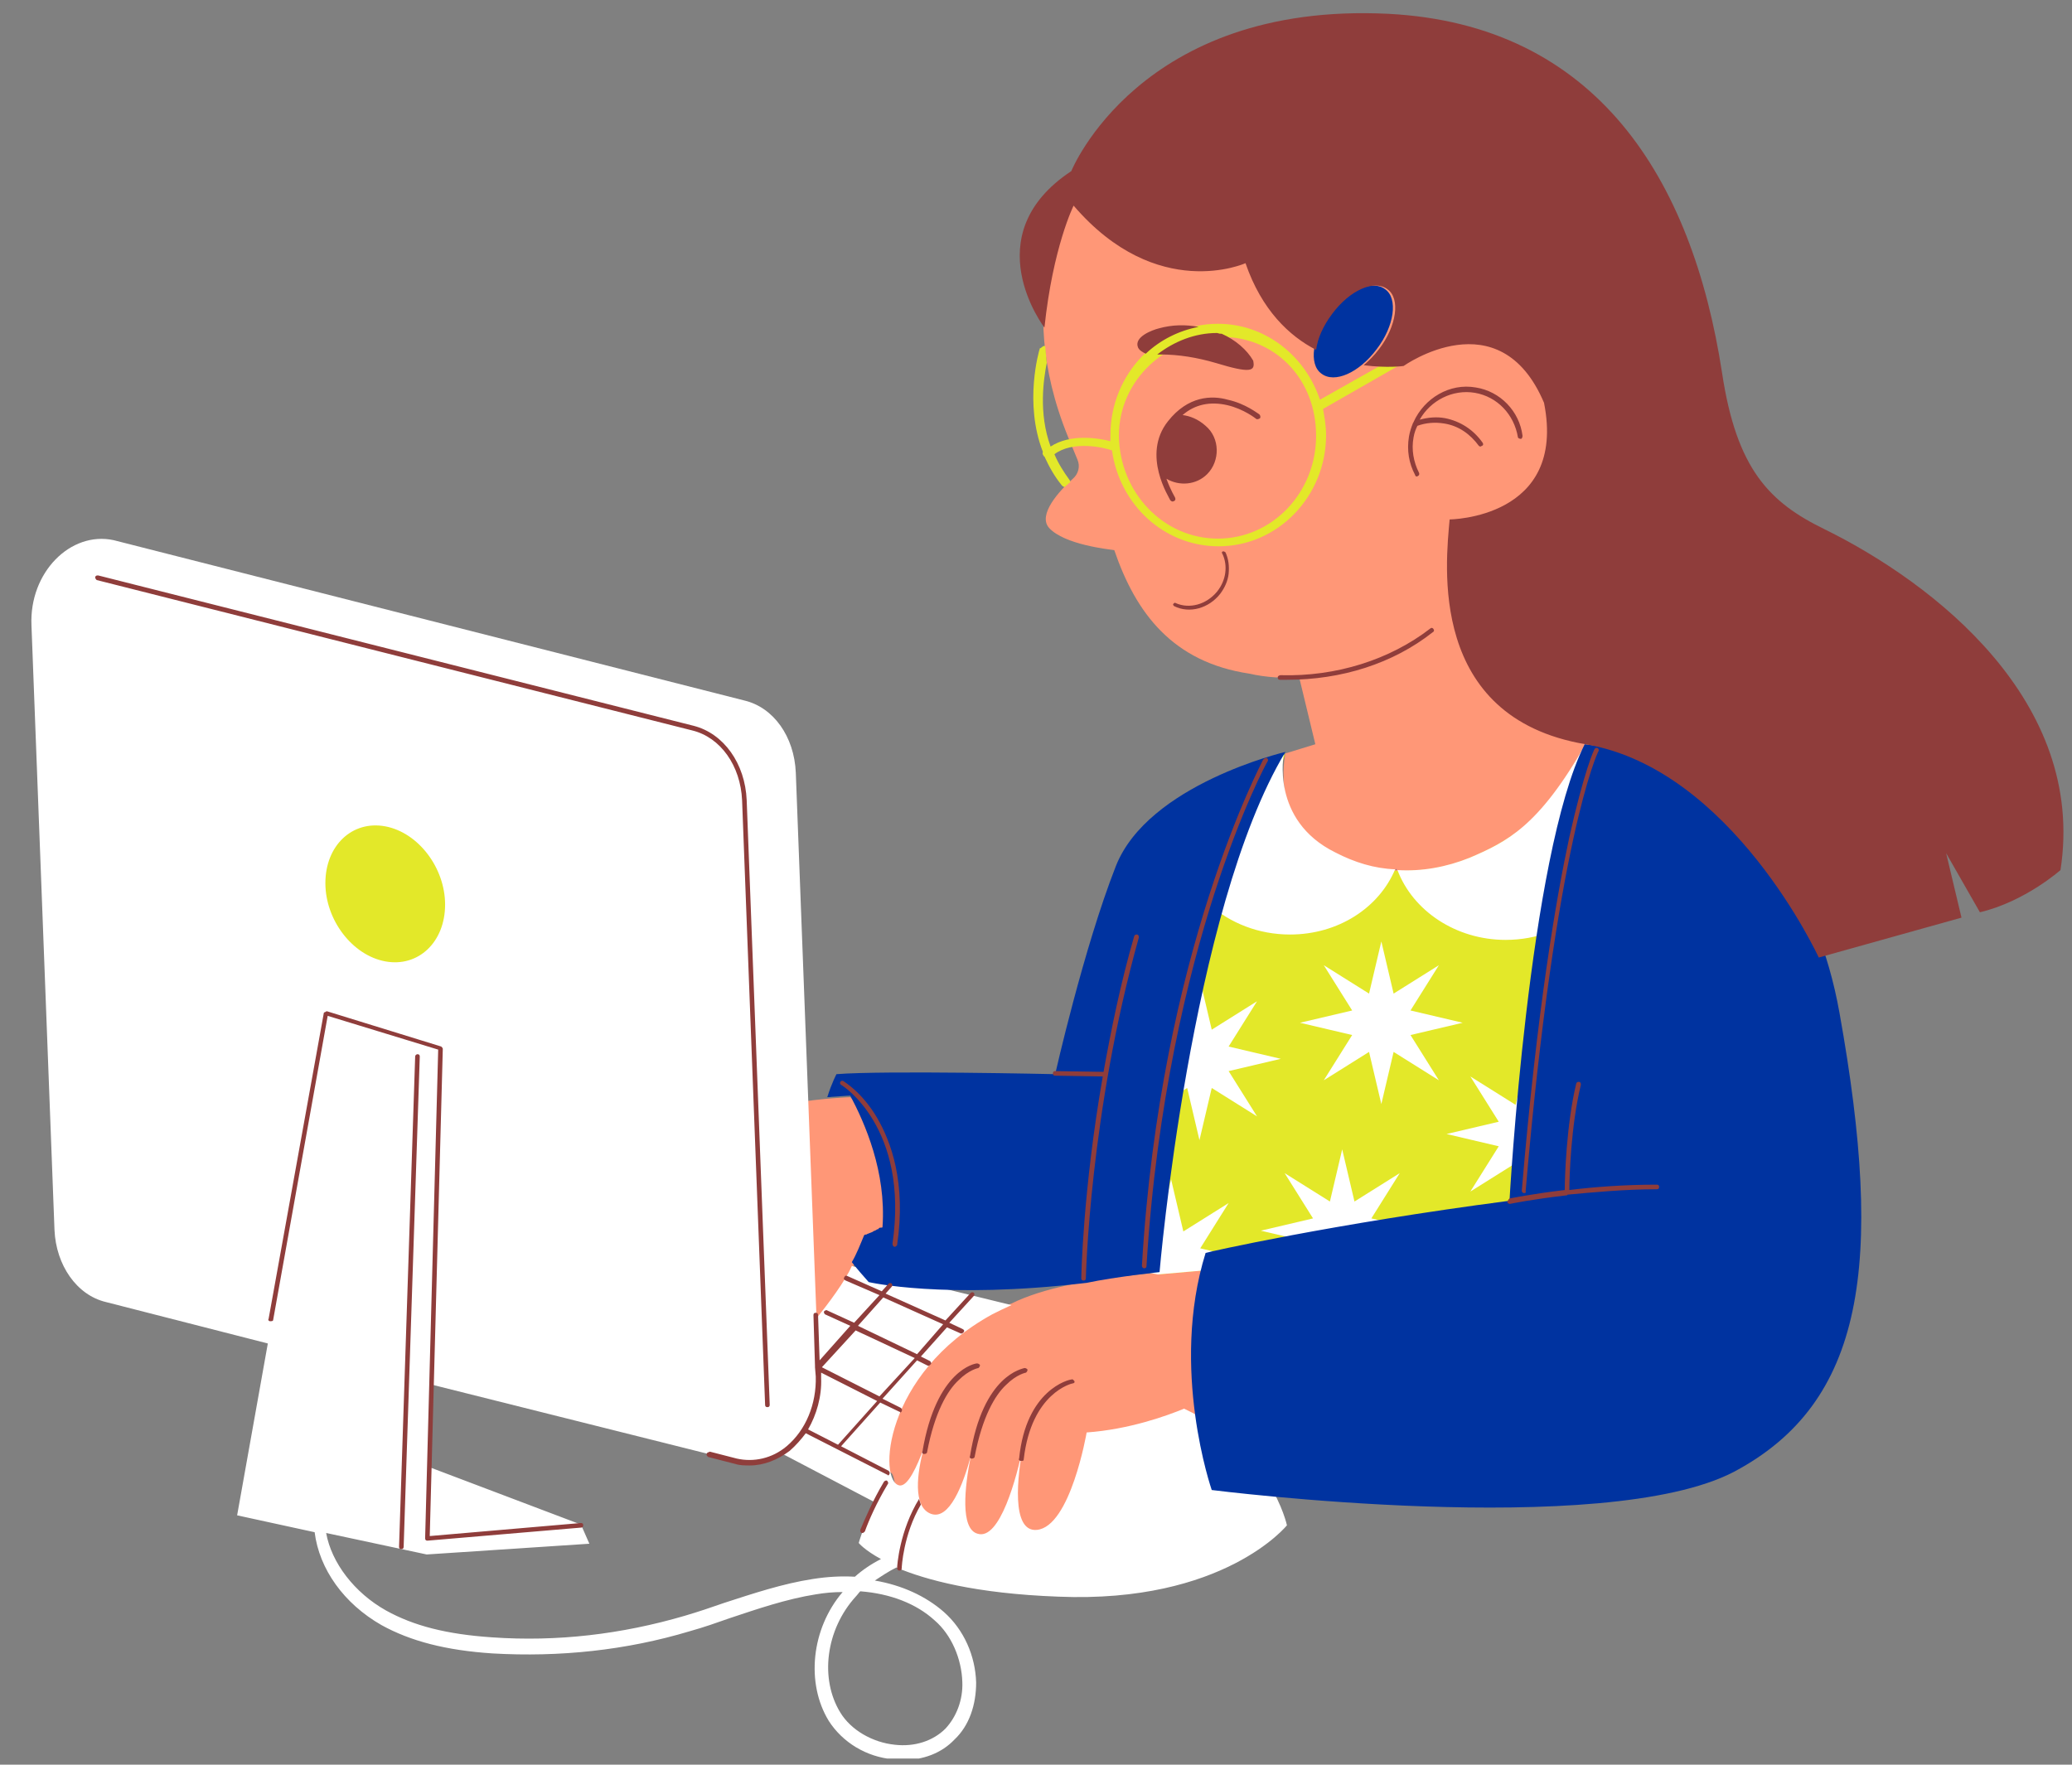
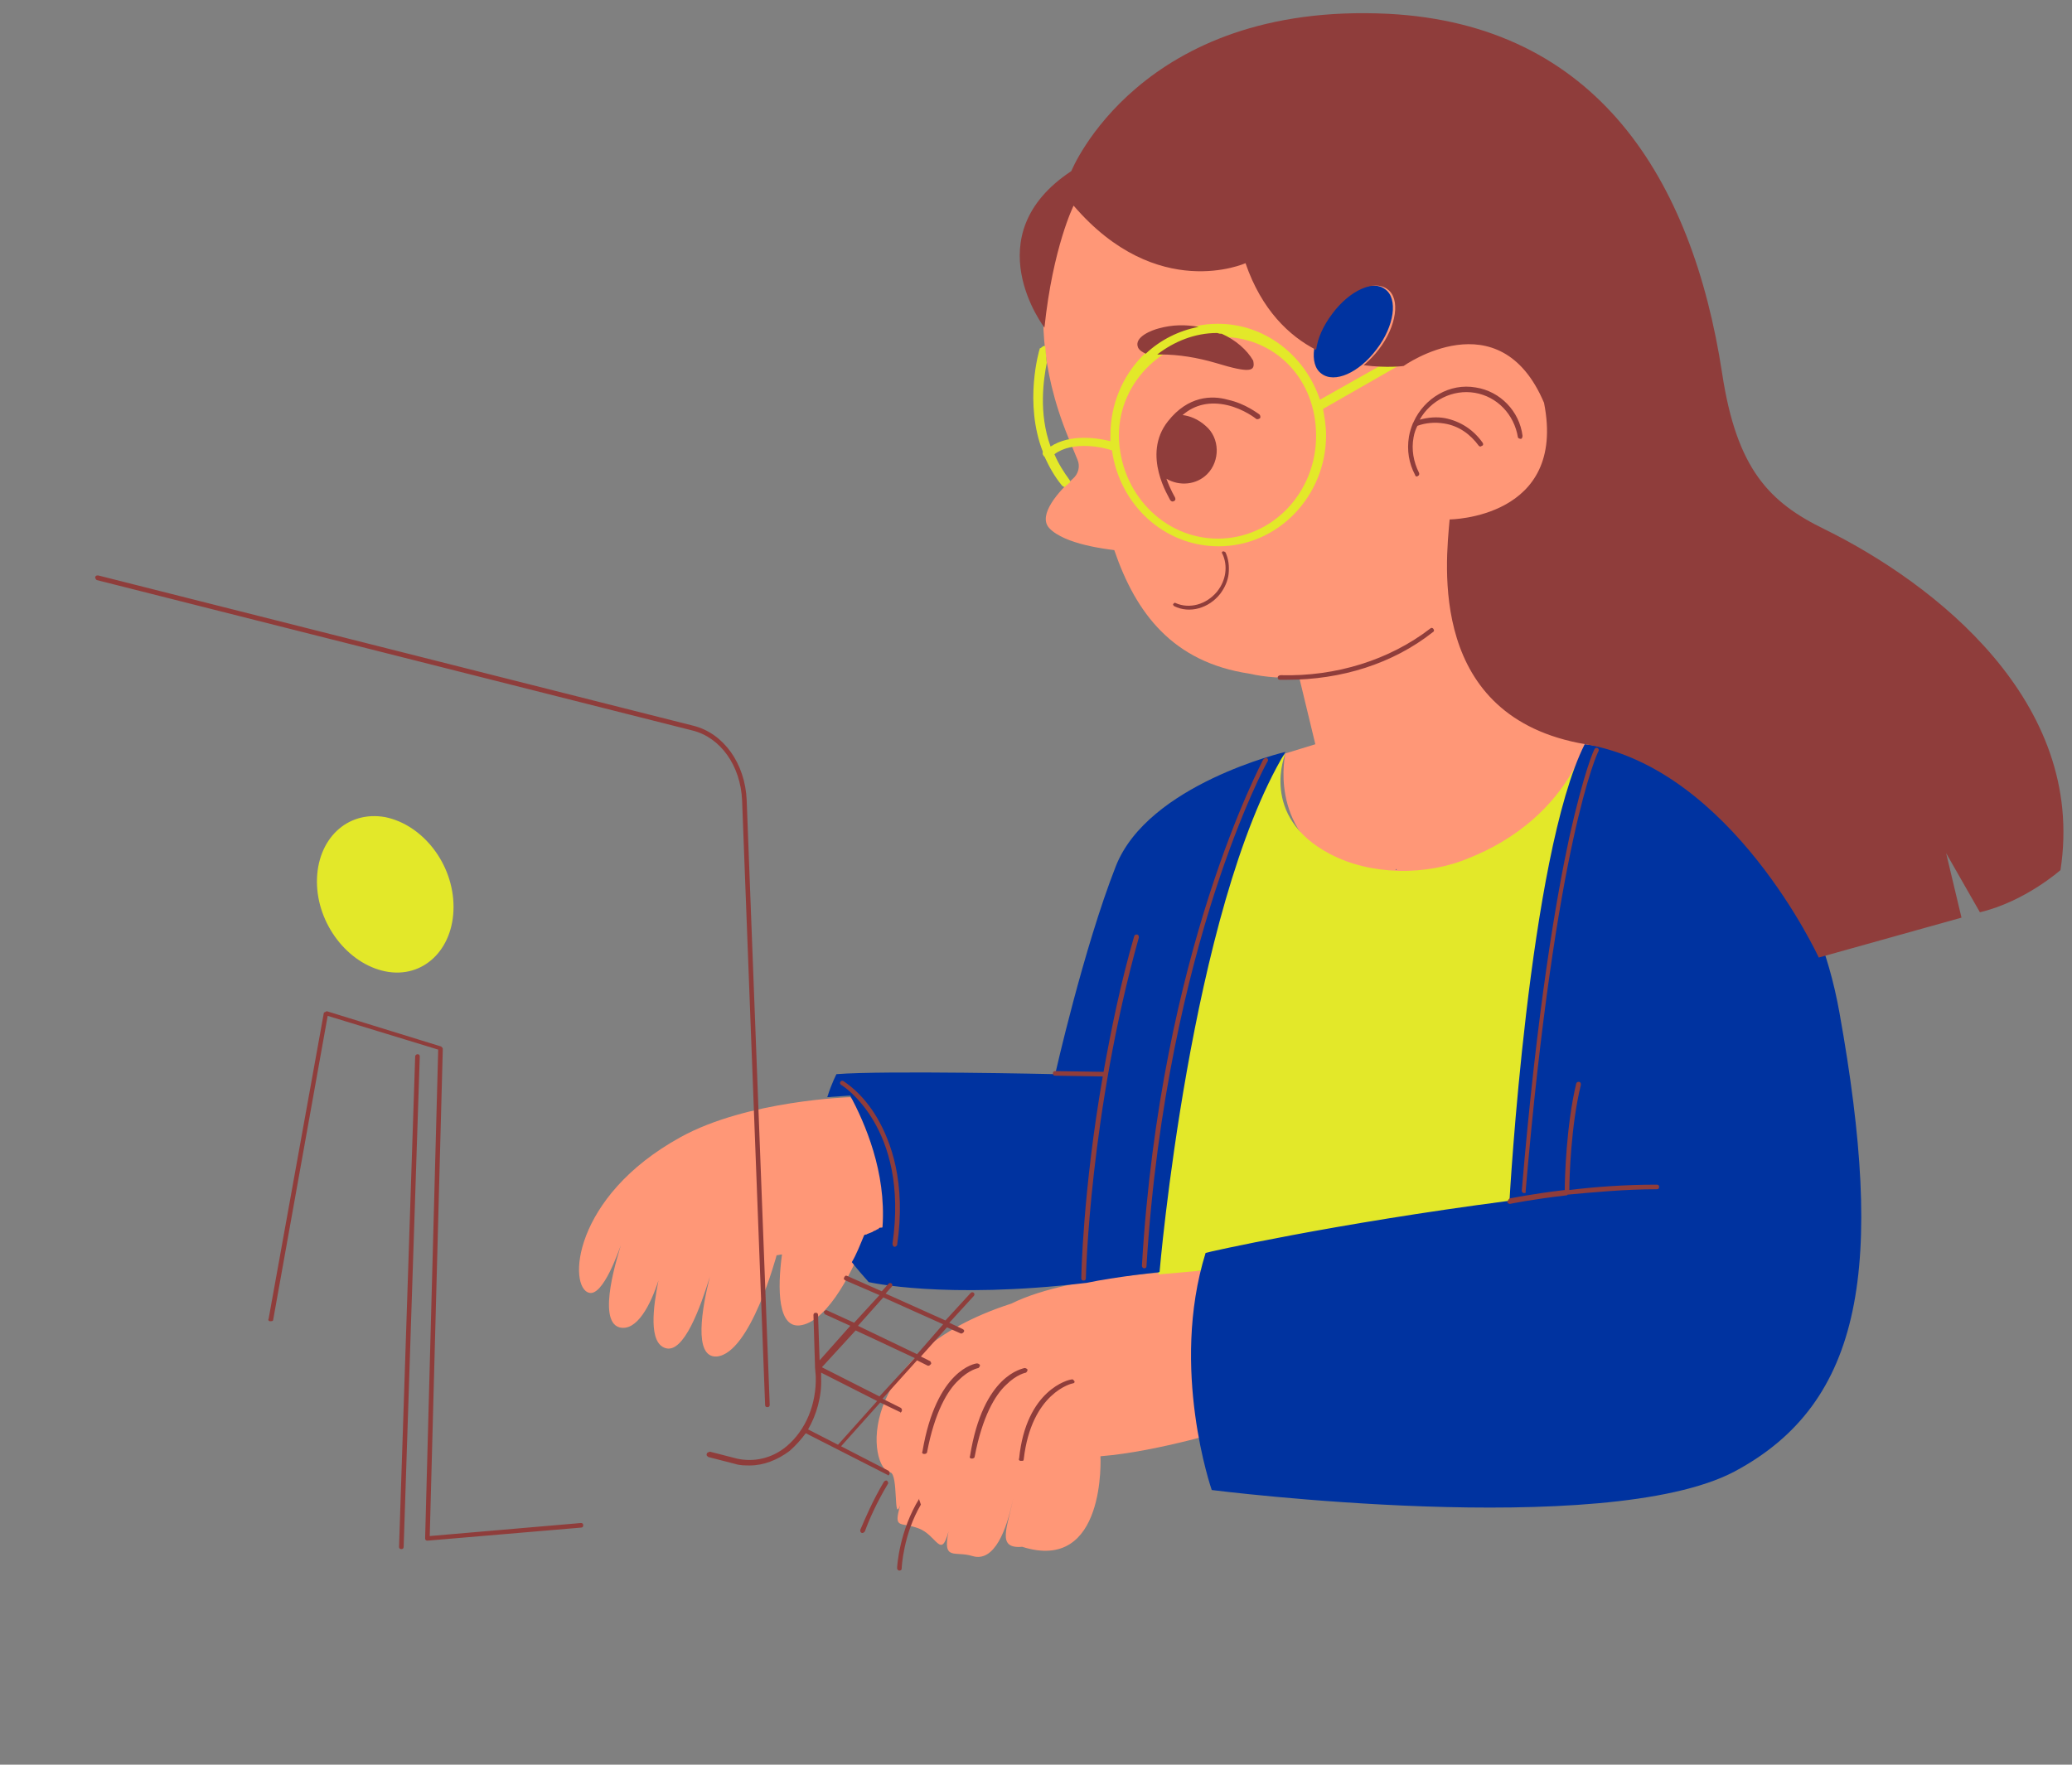
<svg xmlns="http://www.w3.org/2000/svg" xmlns:xlink="http://www.w3.org/1999/xlink" version="1.1" id="Capa_1" x="0px" y="0px" viewBox="0 0 270 230" style="enable-background:new 0 0 270 230;" xml:space="preserve">
  <rect x="0" y="0" width="270" height="230" fill="#808080" stroke="none" />
  <style type="text/css">
	.st0{fill:#FF9777;}
	.st1{fill:#E3E829;}
	.st2{clip-path:url(#SVGID_2_);}
	.st3{fill:#FFFFFF;}
	.st4{fill:#0033A0;}
	.st5{fill:#8F3D3B;}
</style>
  <g>
    <path class="st0" d="M169.3,88.3l2.1,8.7l-3.9,1.2c0,0-2.3,9.8,7,14.7c5.4,2.9,13.2,3,18.8,0.6c5.4-2.2,17.4-10.7,20.6-19L203.9,84   l-10.4-10.3c0.5-1,0.8-2.1,1.1-3.1c0.4-1.3,6.8,2.2,7.1,0.6c3-1.6,5.5-8.8,6.1-12.4c0.6-3.8-2-13.4-4.5-15.9   c0.9-7.9-3.6-9.4-3.6-9.4l-60-6.8c0,0-8.1,11.7-0.5,30.3c0.4,1,0.8,1.9,1.2,2.9c0.4,0.9,0.1,1.9-0.6,2.5c-1.8,1.6-4.6,4.7-3.1,6.4   c2,2.2,7.8,2.8,8.5,2.9c2.8,8.2,7.6,14.6,17.6,16.1C165,88.3,167.2,88.4,169.3,88.3z M131.8,169.9c8.2-4.1,25-4.3,25-4.3   s4.8,11.6,4,20.5c0,0-9.8,3.1-17.4,3.7c0,0,0.8,15.3-10.2,11.8c-3.4,0.3-1.9-2.5-1.2-6.2c-0.8,3.9-2.4,8.3-5.3,7.4   c-2.3-0.7-3.9,0.7-3.1-3.2c-1,3.7-1.5,0.5-3.9-0.4c-2.4-0.9-3.3,0.2-2.4-3c-0.9,2.4-0.2-4.1-1.3-4.3   C113.2,191.5,111,176.6,131.8,169.9z M88.7,148.2c8.7-4.8,22.1-5.2,22.1-5.2s8.1,7.3,6,17.5c0,0-2.2-0.2-3.9,0.4   c-1.5,4.4-4.9,11.1-8.4,11.8c-3.2,0.7-3.2-4.8-2.6-9.2c-0.2,0-0.5,0.1-0.7,0.1c0,0-3.4,12.8-7.8,13.2c-3.1,0.2-1.9-6.4-0.9-10.4   c-1.2,3.9-3.4,10.1-5.8,9.3c-2.2-0.7-1.6-5.3-0.9-8.8c-1,3.1-2.8,6.7-5.1,6.1c-3-0.9-0.1-9.6,0.2-10.7c-0.3,0.8-2.3,6.6-4.1,6.2   C74,167.9,74.5,156,88.7,148.2z" />
    <path class="st1" d="M136.2,45.1l0.2,2.2c-0.4,2.1-1.1,6.5,0.5,10.9c2.6-1.7,6.2-1.1,7.8-0.7c0-0.2,0-0.5,0-0.8   c0-8,6.3-14.5,14-14.5c6.2,0,11.4,4.2,13.3,9.9l10.8-6.1c0.3-0.2,0.6-0.1,0.8,0.2c0.2,0.3,0.1,0.6-0.2,0.8l-11,6.3   c0.2,1.1,0.4,2.2,0.4,3.4c0,8-6.3,14.5-14,14.5c-7.1,0-12.9-5.4-13.9-12.5c-1.1-0.4-5.1-1.3-7.5,0.5c0.5,1.2,1.2,2.3,2,3.4   c0,0.1,0.1,0.2,0.1,0.2l-0.8,0.7c-0.1-0.1-0.2-0.1-0.3-0.2c-1-1.2-1.7-2.5-2.3-3.8c0,0-0.1,0-0.1-0.1c-0.1-0.1-0.2-0.3-0.1-0.5   c-2.5-6.4-0.5-13.2-0.4-13.5C135.7,45.4,135.9,45,136.2,45.1z M158.7,70.2c7.1,0,12.8-6,12.8-13.4c0-7.4-5.3-12.9-12.4-12.9   c-7.1,0-13.3,5.6-13.3,12.9C145.9,64.2,151.6,70.2,158.7,70.2z M158.7,108.2l-11.9,36.9l4.2,21l6.7-0.6l41.7,9.2l8.2-56.1l-1-21.6   c-3.2,8.3-9.8,12.7-15.1,14.8c-5.6,2.4-12.9,2.3-18.2-0.5c-9.3-4.9-5.8-13.1-5.8-13.1L158.7,108.2z M41.3,114.9   c0,5.5,4,10.7,8.9,11.7s8.9-2.8,8.9-8.4s-4-10.7-8.9-11.7C45.2,105.6,41.3,109.4,41.3,114.9z" />
    <g>
      <defs>
-         <rect id="SVGID_1_" x="3.8" y="69.3" width="207.7" height="159.9" />
-       </defs>
+         </defs>
      <clipPath id="SVGID_2_">
        <use xlink:href="#SVGID_1_" style="overflow:visible;" />
      </clipPath>
      <g class="st2">
        <path class="st3" d="M187.5,140.8l-3.7-5.9l6.8-1.6l-6.8-1.6l3.7-5.9l-5.9,3.7l-1.6-6.8l-1.6,6.8l-5.9-3.7l3.7,5.9l-6.8,1.6     l6.8,1.6l-3.7,5.9l5.9-3.7l1.6,6.8l1.6-6.8L187.5,140.8z M195.3,146.2l-3.7-5.9l5.9,3.7l1.6-6.8l1.6,6.8l5.9-3.7l-3.7,5.9     l6.8,1.6l-6.8,1.6l3.7,5.9l-5.9-3.7l-1.6,6.8l-1.6-6.8l-5.9,3.7l3.7-5.9l-6.8-1.6L195.3,146.2z M171.1,162l-6.8-1.6l6.8-1.6     l-3.7-5.9l5.9,3.7l1.6-6.8l1.6,6.8l5.9-3.7l-3.7,5.9l6.8,1.6l-6.8,1.6l3.7,5.9l-5.9-3.7l-1.6,6.8l-1.6-6.8l-5.9,3.7L171.1,162z      M154.7,134.2l1.6-6.8l1.6,6.8l5.9-3.7l-3.7,5.9l6.8,1.6l-6.8,1.6l3.7,5.9l-5.9-3.7l-1.6,6.8l-1.6-6.8l-5.9,3.7l3.7-5.9l-6.8-1.6     l6.8-1.6l-3.7-5.9L154.7,134.2z M151,160.5l1.6-6.8l1.6,6.8l5.9-3.7l-3.7,5.9l6.8,1.6l-4.4,0.7l-1,0.5l-6.9,0.6l-9.1-1.7l6.8-1.6     l-3.7-5.9L151,160.5z M196.2,122.5c-6.5,0-12.1-3.8-14.1-9.1c3.2,0.2,6.4-0.4,9.4-1.6c4.9-2.1,9-4.1,15.1-14.8     c3.2,2.5,4.4,8,4.4,12.1C211,116.6,204.4,122.5,196.2,122.5z M168.1,121.8c-8.2,0-14.9-6-14.9-13.4l14.1-10.2     c0,0-1.8,8.7,6.7,12.9c2.5,1.3,5.1,2.1,7.8,2.2C179.7,118.3,174.4,121.8,168.1,121.8z M4.1,81.5l3,78.8c0.2,4.6,2.9,8.5,6.7,9.4     l21.1,5.4l-4,22.4l10.1,2.2c0.6,4.8,3.8,9.3,8.7,12.1c3.8,2.1,8.4,3.3,14.5,3.7c8.7,0.5,17.4-0.4,25.7-2.9     c1.8-0.5,3.5-1.1,5.2-1.7c3.6-1.2,7.4-2.5,11.2-3.1c1.2-0.2,2.3-0.3,3.5-0.3c-4.1,4.8-4.8,11.9-1.8,16.8c1.8,2.8,4.9,4.7,8.4,5     c0.4,0.1,0.8,0.1,1.2,0.1c2.7,0,5.1-0.9,6.8-2.7c1.9-1.8,2.8-4.5,2.8-7.4c-0.1-3.5-1.6-6.9-4.2-9.2c-2.4-2.1-5.5-3.5-9-4.1     c0.9-0.6,1.8-1.2,2.8-1.7c3.8,1.6,10.3,3.4,21.1,3.8c21.6,0.9,29.8-9.3,29.8-9.3s-2.1-9.9-13.4-15.2c-2.2,0.9-7.1,2.7-12.7,3.1     c0,0-2.1,12.3-6.5,12.7c-3.4,0.3-2.5-7.2-1.8-10.8c-0.8,3.9-3,12.2-5.9,11.3c-2.3-0.6-1.7-6.1-0.9-10.1c-1,3.7-2.8,8.4-5.2,7.5     c-2.4-0.9-1.8-5.4-0.9-8.6c-0.9,2.4-2.1,5.1-3.2,4.9c-2.8-0.5-2.1-14.5,12.1-22.3c0.8-0.4,1.6-0.8,2.5-1.2l-20.8-5.1     c-0.8,1.9-3.2,5.1-4.6,6.8l-2.7-71.1c-0.2-4.7-2.9-8.5-6.7-9.4L14.8,70.4C9.2,69.2,3.8,74.6,4.1,81.5z M58,117.9     c0,4.9-3.5,8.2-7.8,7.4c-4.3-0.8-7.8-5.4-7.8-10.2c0-4.9,3.5-8.2,7.8-7.4S58,113.1,58,117.9z M111.5,208.1     c0.2-0.2,0.4-0.5,0.6-0.7c3.9,0.3,7.3,1.6,9.7,3.8c2.2,1.9,3.5,5,3.6,8c0.1,2.4-0.8,4.6-2.2,6.1c-1.6,1.6-4,2.4-6.6,2.1     c-2.9-0.3-5.7-1.9-7.1-4.2C106.8,218.8,107.6,212.4,111.5,208.1z M56.4,180.5l39.5,9.9c2.1,0.5,4.2,0.1,5.9-1l12.2,6.4     c-1.5,3.1-2.1,5.3-2.1,5.3s0.7,0.9,2.9,2.1c-1.2,0.6-2.4,1.4-3.4,2.3c-1.8-0.1-3.6,0-5.5,0.3c-3.9,0.6-7.8,1.9-11.5,3.1     c-1.7,0.6-3.5,1.2-5.2,1.7c-8.2,2.4-16.6,3.4-25.1,2.8c-5.9-0.4-10.2-1.5-13.8-3.5c-4.1-2.3-7.1-6.2-7.8-10.1l13.1,2.8l21.2-1.4     l-1.1-2.5l-19.8-7.5L56.4,180.5z" />
      </g>
    </g>
    <path class="st4" d="M181.9,113.4c0.1,0,0.1,0,0.1,0c0-0.1-0.1-0.1-0.1-0.2C182,113.3,181.9,113.4,181.9,113.4z M172.2,48.7   c-1.7-1.2-1.2-4.8,1.1-7.8c2.3-3.1,5.5-4.5,7.2-3.2c1.7,1.2,1.2,4.8-1.1,7.8C177.1,48.6,173.9,50,172.2,48.7z M196.7,156.5   c0,0,2.5-45,9.8-59.5c0,0,27.3,2,33.2,35c5.9,32.9,3.2,50.8-13.7,59.8c-16.9,8.9-68.1,2.4-68.1,2.4s-5.5-15.8-0.8-30.9   C157.3,163.2,173.7,159.5,196.7,156.5z M112.6,161c0.1-0.1,0.2-0.1,0.3-0.1c0.1,0,0.1-0.1,0.2-0.1c0.2-0.1,0.3-0.1,0.5-0.2   c0.1,0,0.1-0.1,0.2-0.1c0.1-0.1,0.2-0.1,0.2-0.1c0.1,0,0.1-0.1,0.2-0.1c0.1-0.1,0.2-0.1,0.2-0.1c0.1,0,0.1,0,0.1-0.1   c0.1-0.1,0.2-0.1,0.3-0.1h0.1c0.1,0,0.1-0.1,0.1-0.1c0.5-7.2-2.3-13.5-4.2-17.1c-0.4,0-1.5,0.1-3,0.2c0.6-1.9,1.2-3,1.2-3   c6.2-0.5,28.5,0,28.5,0s3.7-16.4,7.9-27.1c4.2-10.7,22.1-14.9,22.1-14.9c-12.4,20.6-16.4,67.8-16.4,67.8s-5.7,0.6-9.5,1.4   c-18.6,2.2-28.4-0.1-28.4-0.1c-0.8-0.9-1.5-1.7-2.2-2.6C111.6,163.5,112.1,162.2,112.6,161C112.4,161,112.5,161,112.6,161z" />
    <path class="st5" d="M188.9,67.7c-0.5,5.7-2.9,25.8,17.7,29.3c19.1,3.2,30.4,27.8,30.4,27.8l18.6-5.2l-2-8.4l4.4,7.7   c5.9-1.4,10.5-5.5,10.5-5.5c3.4-22-16.5-37.4-30.7-44.4c-7.2-3.5-11.5-7.8-13.4-20.4c-3.9-25.4-16.4-45.4-43.5-46.8   c-32.4-1.6-41.3,20.5-41.3,20.5c-12.7,8.4-3.5,20.4-3.5,20.4c1.1-10.5,3.8-15.9,3.8-15.9c10.9,12.7,22.4,7.5,22.4,7.5   c2.1,6.1,5.7,9.5,9.2,11.3c0.2-1.5,0.9-3.1,2.1-4.7c2.3-3.1,5.5-4.5,7.2-3.2c1.7,1.2,1.2,4.8-1.1,7.8c-0.6,0.8-1.3,1.5-2,2.1   c3.1,0.4,5.2,0.1,5.2,0.1s12.5-8.9,18.3,4.8C204.2,67.6,188.9,67.7,188.9,67.7z M166.9,88c7.2,0.2,14.2-2,19.5-6.1   c0.1-0.1,0.3-0.1,0.4,0.1c0.1,0.1,0.1,0.3-0.1,0.4c-5.2,4.1-11.9,6.2-19,6.2c-0.3,0-0.6,0-0.9,0c-0.2,0-0.3-0.1-0.3-0.3   S166.7,88,166.9,88z M159.3,71.9c0.1-0.1,0.3,0,0.4,0.1c0.4,0.9,0.5,1.8,0.4,2.8c-0.1,0.9-0.5,1.8-1.1,2.6c-1.5,1.9-4,2.6-6,1.6   c-0.1-0.1-0.2-0.2-0.1-0.3c0.1-0.1,0.2-0.2,0.3-0.1c1.8,0.8,4,0.2,5.4-1.5c1.2-1.5,1.4-3.4,0.7-4.9   C159.2,72.1,159.2,71.9,159.3,71.9z M152.2,54.9c2.6-3.3,5.7-3.4,7.8-2.8c2.3,0.5,3.9,1.8,4.1,1.9c0.1,0.1,0.2,0.3,0.1,0.5   c-0.1,0.1-0.4,0.2-0.5,0.1c0,0-1.6-1.3-3.8-1.8c-2.2-0.5-4.2-0.1-5.8,1.3c0.9,0.1,2,0.5,3,1.4c1.9,1.6,1.9,4.6,0.2,6.3   c-1.4,1.4-3.6,1.6-5.3,0.6c0.5,1.4,1.1,2.4,1.1,2.4c0.1,0.2,0.1,0.4-0.1,0.5c-0.2,0.1-0.3,0.1-0.5-0.1   C152.4,64.9,148.7,59.3,152.2,54.9z M184.2,57c-0.3,1.6,0,3.2,0.7,4.6c0.1,0.2,0,0.4-0.1,0.4c-0.1,0.1-0.1,0.1-0.2,0.1   c-0.1,0-0.2-0.1-0.2-0.2c-0.8-1.5-1.1-3.2-0.8-5c0.1-0.6,0.3-1.2,0.5-1.7c0-0.1,0.1-0.1,0.1-0.2c1.4-3.1,4.7-5.1,8.1-4.5   c3.2,0.5,5.7,3.1,6.1,6.3c0,0.2-0.1,0.4-0.2,0.4c-0.2,0-0.4-0.1-0.4-0.2c-0.5-3-2.7-5.3-5.6-5.8c-2.9-0.5-5.8,1-7.2,3.5   c1.1-0.3,2.2-0.4,3.3-0.2c2,0.4,3.7,1.5,4.9,3.2c0.1,0.1,0.1,0.4-0.1,0.4c-0.1,0.1-0.2,0.1-0.2,0.1c-0.1,0-0.2-0.1-0.2-0.1   c-1.1-1.5-2.6-2.6-4.5-2.9c-1.2-0.2-2.4-0.1-3.5,0.3C184.5,55.9,184.3,56.4,184.2,57z M159.2,43.5c1.8,0.8,3.3,2.1,4.1,3.5   c0.3,1.4-0.3,1.7-4.9,0.3c-2.4-0.7-4.8-1.1-7.2-1.1c-0.1,0-0.2,0-0.4,0c2.2-1.7,4.9-2.8,7.8-2.8C158.9,43.5,159,43.5,159.2,43.5z    M151,42.8c1.8-0.5,3.5-0.5,5.2-0.2c-2.6,0.5-5,1.7-6.9,3.5c-0.4-0.2-0.8-0.4-1-0.8C147.7,43.9,150.2,43,151,42.8z M196.7,156.2   c0.1,0,2.9-0.6,7.2-1.1c0-1.5,0.2-8.5,1.5-13.9c0.1-0.2,0.2-0.2,0.4-0.2c0.2,0.1,0.2,0.2,0.2,0.4c-1.3,5.3-1.5,12.1-1.5,13.7   c3.2-0.4,7.2-0.7,11.4-0.7c0.2,0,0.3,0.1,0.3,0.3s-0.1,0.3-0.3,0.3c-4.2,0-8.3,0.4-11.6,0.7c-0.1,0-0.1,0.1-0.1,0.1h-0.1   c-4.4,0.5-7.3,1.1-7.3,1.1h-0.1c-0.1,0-0.2-0.1-0.3-0.2C196.5,156.4,196.6,156.3,196.7,156.2z M115.2,193.1   c0.1-0.1,0.3-0.2,0.4-0.1c0.1,0.1,0.2,0.3,0.1,0.4c-1.5,2.5-2.5,4.8-3,6.2c-0.1,0.1-0.2,0.2-0.3,0.2c-0.1,0-0.1,0-0.1,0   c-0.2-0.1-0.2-0.2-0.2-0.4C112.7,198,113.7,195.6,115.2,193.1z M120,196.1c-2.3,3.9-2.5,8.2-2.5,8.3c0,0.2-0.1,0.3-0.3,0.3   c-0.2,0-0.3-0.2-0.3-0.3c0-0.3,0.3-4.9,2.9-9.1C119.7,195.3,119.8,195.5,120,196.1z M139.6,179.8c0.2-0.1,0.3,0.1,0.4,0.2   c0.1,0.2-0.1,0.3-0.2,0.3c-0.1,0-5.4,1.2-6.4,9.9c0,0.2-0.1,0.2-0.3,0.2c0,0,0,0-0.1,0c-0.2,0-0.3-0.2-0.2-0.3   C133.7,181.1,139.3,179.8,139.6,179.8z M133.5,178.3c0.2,0,0.3,0.1,0.4,0.2c0,0.2-0.1,0.3-0.2,0.4c0,0-1.2,0.2-2.6,1.6   c-1.4,1.3-3.1,4.1-4.1,9.4c0,0.1-0.2,0.2-0.3,0.2h-0.1c-0.2,0-0.3-0.2-0.2-0.3C128.1,179.1,133.3,178.4,133.5,178.3z M127.3,177.7   c0.2,0,0.3,0.1,0.4,0.2c0,0.2-0.1,0.3-0.2,0.4c0,0-1.2,0.2-2.6,1.6c-1.4,1.3-3.1,4.1-4.1,9.4c0,0.1-0.2,0.2-0.3,0.2h-0.1   c-0.2,0-0.3-0.2-0.2-0.3C122,178.5,127.1,177.7,127.3,177.7z M12.4,75.2c0.1-0.2,0.2-0.2,0.4-0.2l77.6,19.6c3.9,1,6.7,4.9,6.9,9.7   l3,78.8c0,0.2-0.1,0.3-0.3,0.3c-0.2,0-0.3-0.1-0.3-0.3l-3-78.8c-0.2-4.5-2.8-8.2-6.5-9.1L12.6,75.6C12.5,75.5,12.4,75.4,12.4,75.2z    M54.4,137.4c0.2,0,0.3,0.1,0.3,0.3l-2.1,63.9c0,0.2-0.1,0.3-0.3,0.3c-0.2,0-0.3-0.1-0.3-0.3l2.1-63.9   C54.1,137.5,54.3,137.4,54.4,137.4z M137.5,140.2c-0.2,0-0.3-0.1-0.3-0.3c0-0.2,0.1-0.3,0.3-0.3l6.3,0.1c1-5.5,2.2-11.5,4-17.7   c0.1-0.2,0.2-0.2,0.4-0.2c0.2,0.1,0.2,0.2,0.2,0.4c-6.4,22.8-6.9,44.2-6.9,44.4c0,0.2-0.1,0.3-0.3,0.3c-0.2,0-0.3-0.1-0.3-0.3   c0-0.2,0.2-11.4,2.8-26.3L137.5,140.2z M116.6,162.5C116.6,162.5,116.6,162.5,116.6,162.5c-0.2,0-0.3-0.2-0.3-0.4   c2.2-15.2-6.6-20.7-6.7-20.7c-0.1-0.1-0.2-0.2-0.1-0.4c0.1-0.1,0.2-0.2,0.4-0.1c0.1,0.1,2.4,1.4,4.4,4.8c1.8,3.1,3.8,8.4,2.6,16.6   C116.8,162.4,116.7,162.5,116.6,162.5z M165.1,98.8c0.1,0.1,0.2,0.2,0.1,0.4c-0.1,0.1-3.4,6.2-7,17.4c-3.3,10.3-7.5,27-8.8,48.4   c0,0.2-0.1,0.3-0.3,0.3c-0.2,0-0.3-0.2-0.3-0.3c2.4-41.1,15.7-65.7,15.8-66C164.8,98.8,165,98.7,165.1,98.8z M198.6,155.5   c-0.2,0-0.3-0.2-0.3-0.3c2-23.8,4.5-38.2,6.2-46.1c1.9-8.5,3.2-11.4,3.3-11.5c0.1-0.1,0.2-0.2,0.4-0.1c0.1,0.1,0.2,0.2,0.1,0.4   c-0.1,0.1-5.6,11.8-9.5,57.4C198.9,155.4,198.8,155.5,198.6,155.5z M42.4,131.9c0.1-0.1,0.2-0.1,0.2-0.1l14.9,4.6   c0.1,0.1,0.2,0.2,0.2,0.3l-1.7,63.5l19.7-1.7c0.2,0,0.3,0.1,0.3,0.3c0,0.2-0.1,0.3-0.3,0.3l-20,1.7c-0.2,0-0.3-0.1-0.3-0.3   c0-0.1,0-0.1,0-0.1l1.7-63.6l-14.4-4.4l-7.1,39.6c0,0.2-0.2,0.2-0.4,0.2s-0.3-0.2-0.2-0.3l7.2-39.9   C42.3,131.9,42.4,131.9,42.4,131.9z M92.1,189.5c-0.1,0.2,0.1,0.3,0.2,0.4l3.5,0.9c0.6,0.2,1.3,0.2,1.9,0.2c1.8,0,3.6-0.7,5.2-1.9   c0.8-0.7,1.5-1.5,2.1-2.3l10.6,5.4c0.1,0,0.1,0.1,0.1,0.1c0.1,0,0.2-0.1,0.2-0.2c0.1-0.1,0-0.3-0.1-0.4l-6.2-3.2l5.1-5.7l2.5,1.2   c0.1,0,0.1,0.1,0.1,0.1c0.1,0,0.2-0.1,0.2-0.2c0.1-0.1,0-0.3-0.1-0.4l-2.4-1.2l4.5-5l1.4,0.7c0.1,0,0.1,0,0.1,0   c0.1,0,0.2-0.1,0.3-0.2c0.1-0.1,0-0.3-0.1-0.4l-1.2-0.6l3.4-3.8l1.8,0.8c0.1,0,0.1,0,0.1,0c0.1,0,0.2-0.1,0.3-0.2   c0.1-0.2,0-0.3-0.2-0.4l-1.7-0.8l3.2-3.5c0.1-0.1,0.1-0.3,0-0.4c-0.1-0.1-0.3-0.1-0.4,0l-3.3,3.6l-7.8-3.5l0.8-0.9   c0.1-0.1,0.1-0.3,0-0.4c-0.1-0.1-0.3-0.1-0.4,0l-0.9,1l-4.5-2c-0.2-0.1-0.3,0-0.4,0.2c-0.1,0.2,0,0.3,0.2,0.4l4.4,1.9l-3.3,3.6   l-3.5-1.6c-0.1-0.1-0.3,0-0.4,0.1c-0.1,0.1,0,0.3,0.1,0.4l3.3,1.5l-4,4.5l-0.2-5.9c0-0.2-0.1-0.3-0.3-0.3c-0.2,0-0.3,0.1-0.3,0.3   l0.2,6.6c0,0,0,0,0,0.1c0,0,0,0,0,0.1l0.1,1.2c0.1,3.6-1.3,7-3.8,9.1c-1.9,1.6-4.3,2.1-6.5,1.6l-3.5-0.9   C92.3,189.3,92.1,189.3,92.1,189.5z M119.5,176.5l-7.7-3.7l3.3-3.7l7.8,3.5L119.5,176.5z M114.6,182l-7.5-3.8l4.4-4.8l7.7,3.6   L114.6,182z M105.3,186.3c1.1-1.9,1.8-4.3,1.7-6.7v-0.7l7.3,3.7l-5.1,5.7L105.3,186.3z" />
  </g>
</svg>